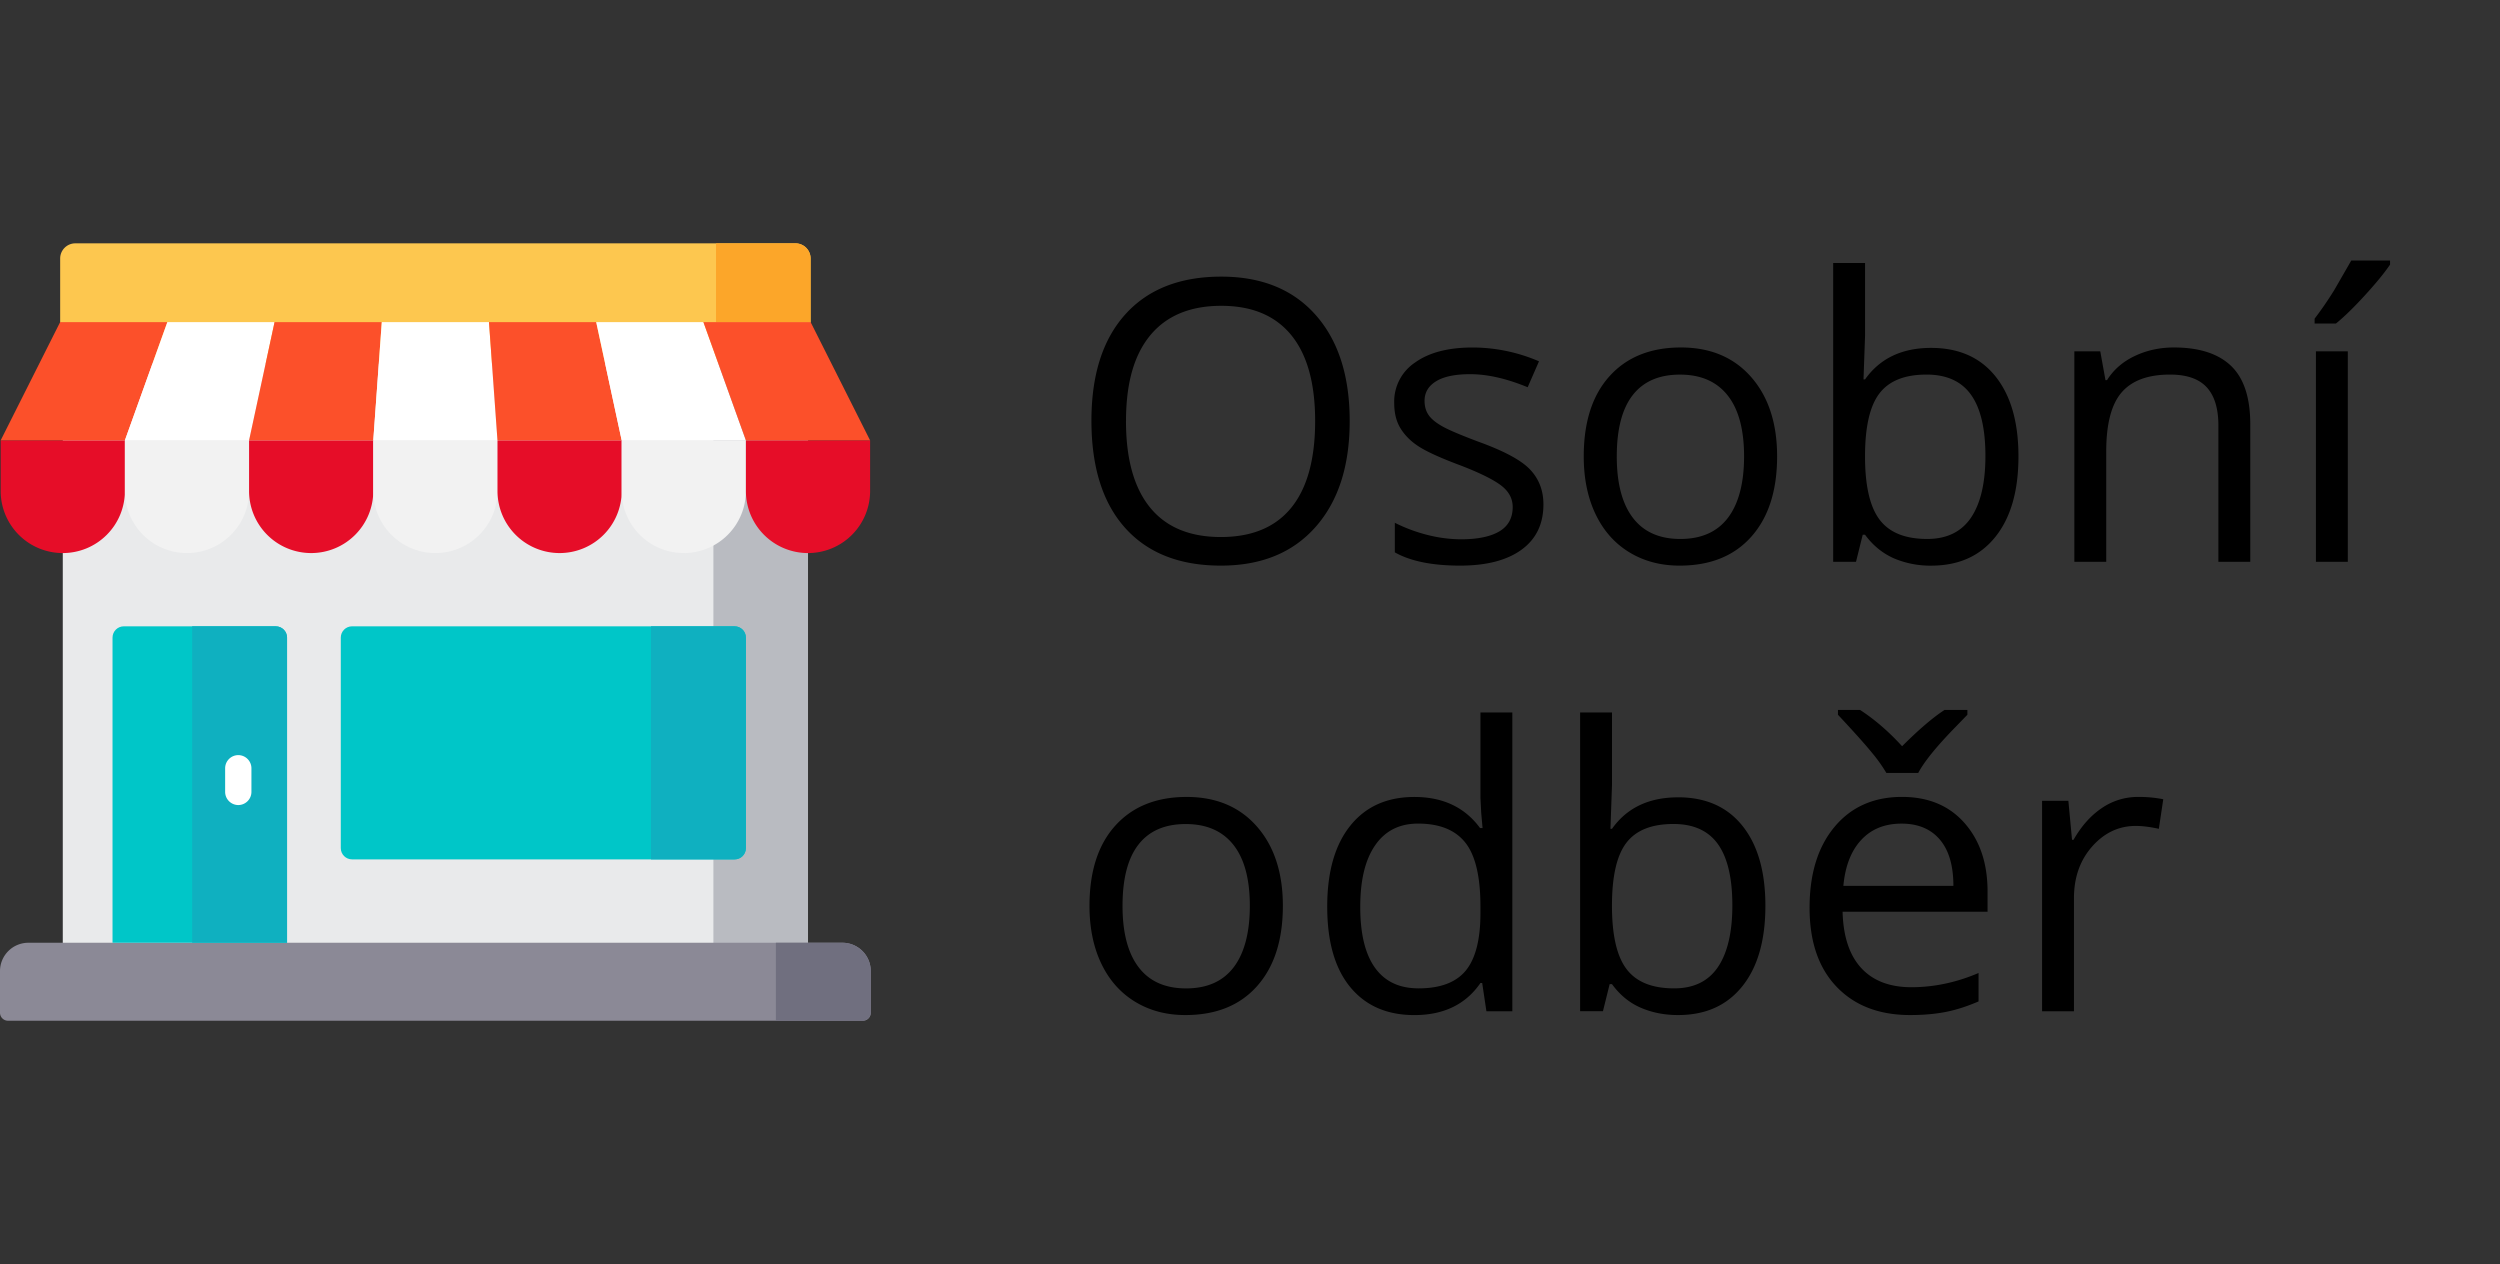
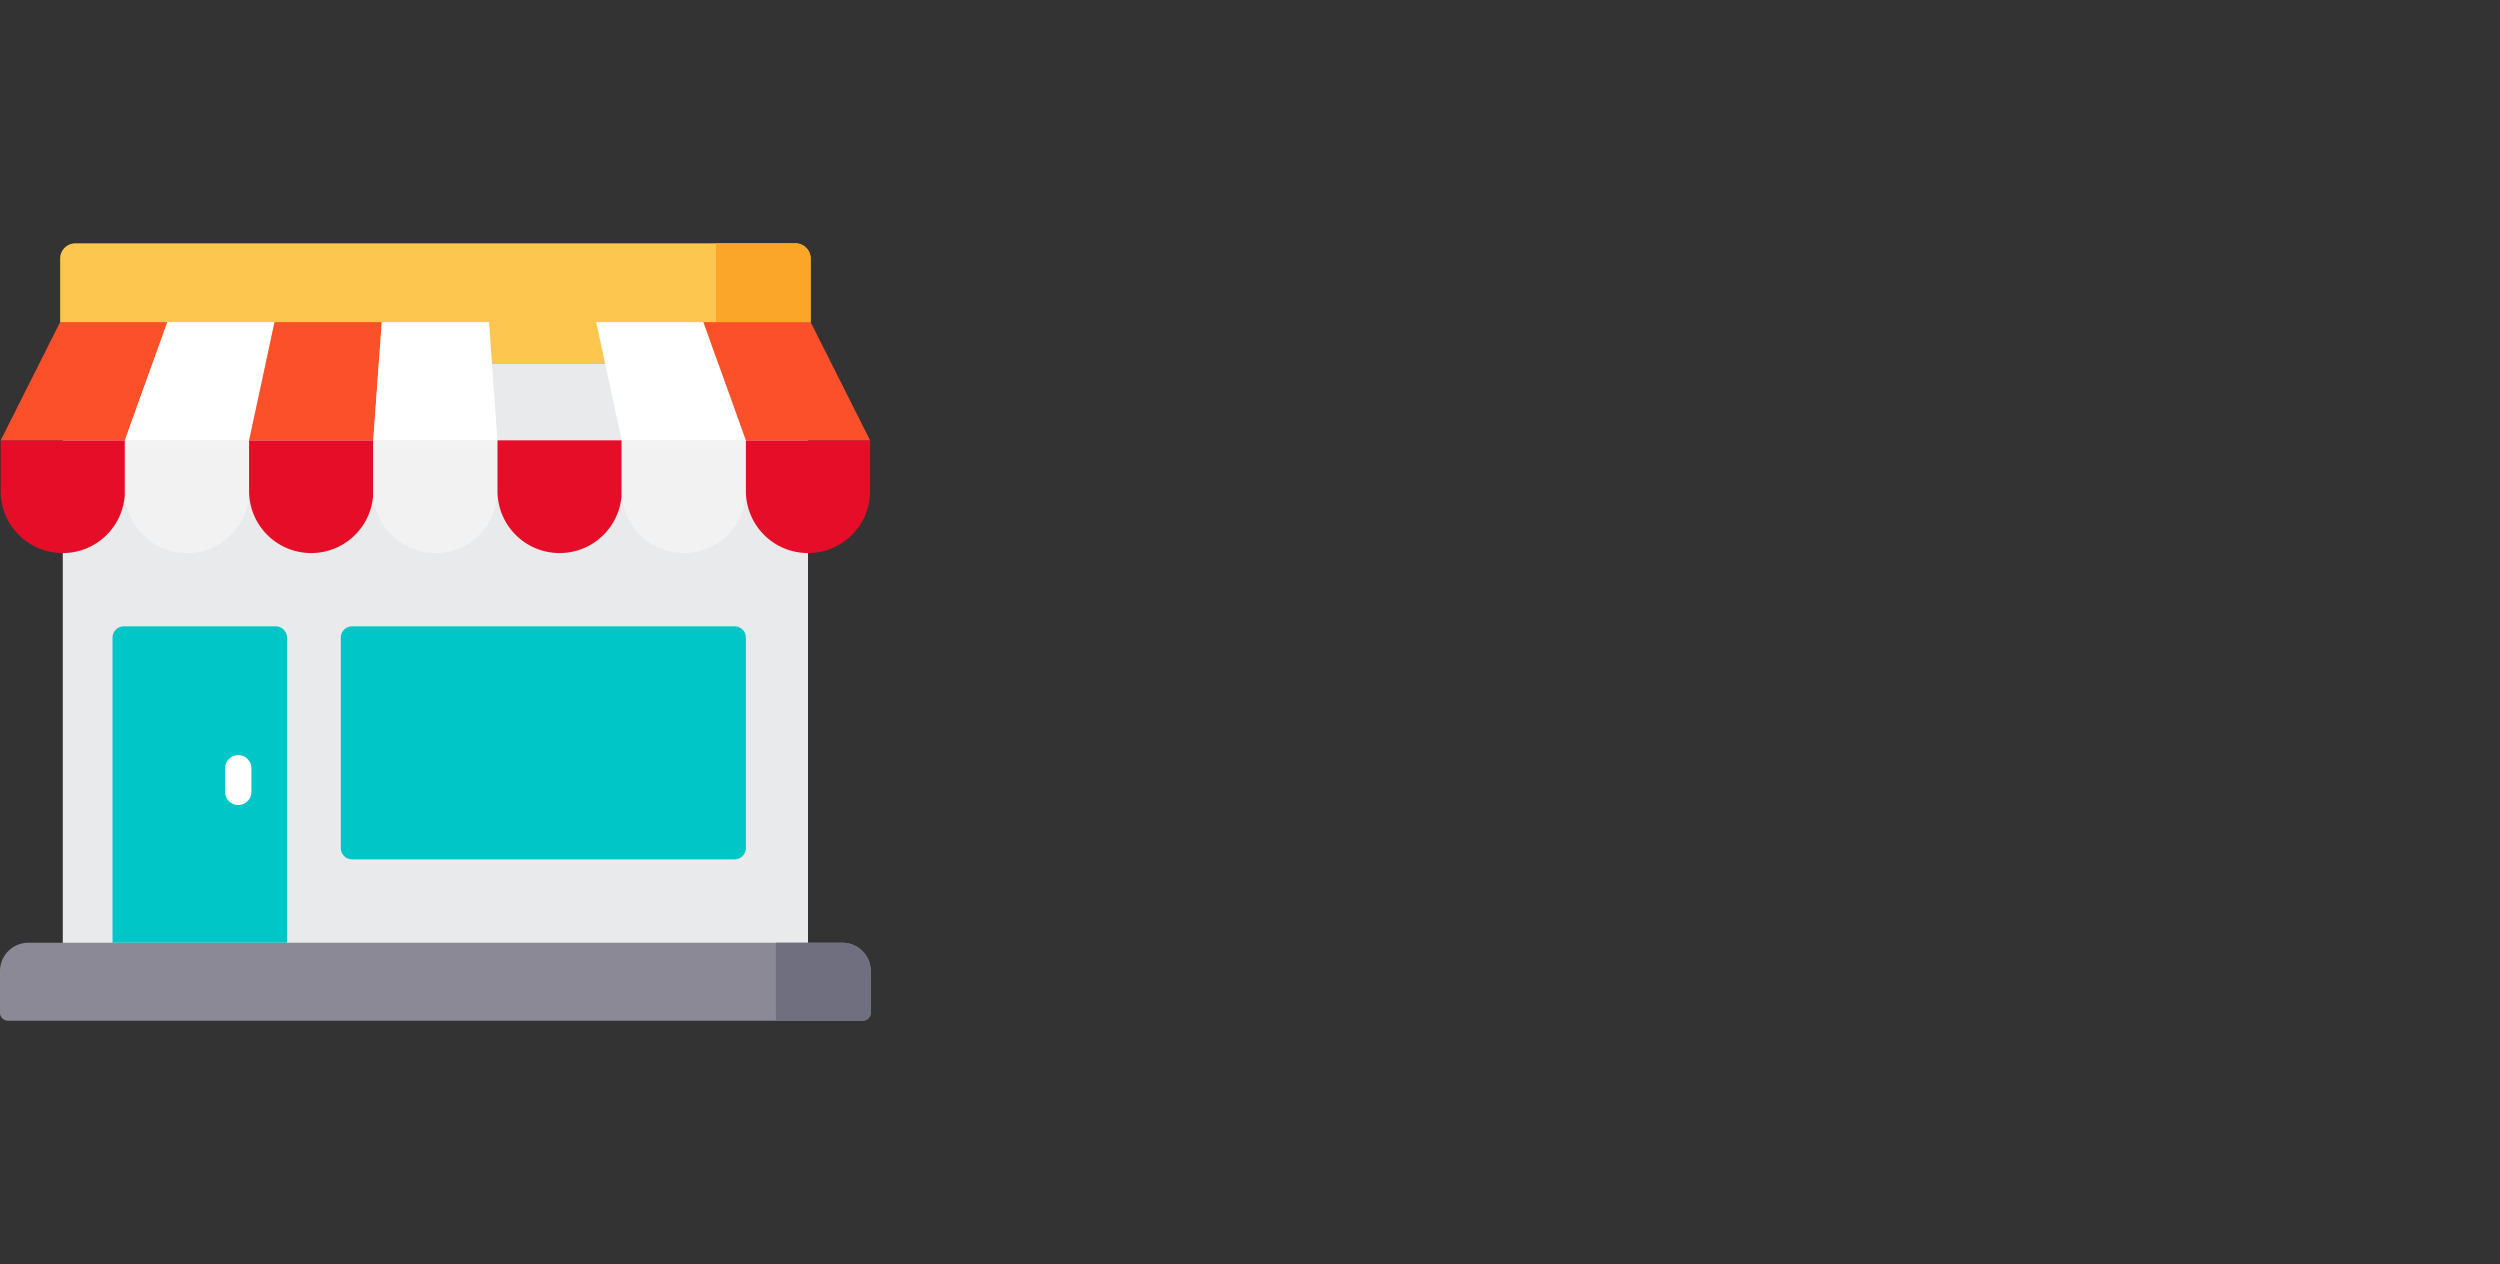
<svg xmlns="http://www.w3.org/2000/svg" xmlns:xlink="http://www.w3.org/1999/xlink" width="89" height="45" fill="none">
  <rect width="100%" height="100%" fill="#333333" stroke="none" />
-   <path d="M48.049 14.989c0 1.6-.406 2.857-1.217 3.773s-1.93 1.374-3.37 1.374c-1.472 0-2.609-.449-3.411-1.347s-1.196-2.174-1.196-3.814c0-1.627.401-2.887 1.203-3.78s1.941-1.347 3.418-1.347c1.435 0 2.557.456 3.363 1.367s1.21 2.169 1.21 3.774zm-7.964 0c0 1.354.287 2.381.861 3.083s1.417 1.046 2.516 1.046c1.107 0 1.944-.349 2.509-1.046s.848-1.725.848-3.083c0-1.344-.283-2.363-.848-3.056s-1.392-1.046-2.495-1.046-1.95.351-2.529 1.053-.861 1.714-.861 3.049zm14.861 2.967c0 .697-.26 1.235-.779 1.613s-1.249.567-2.187.567c-.994 0-1.768-.157-2.324-.472v-1.053a5.64 5.64 0 0 0 1.155.431 4.88 4.88 0 0 0 1.196.157c.593 0 1.048-.093 1.367-.28s.478-.481.478-.868c0-.292-.128-.54-.383-.745s-.743-.456-1.477-.738c-.697-.26-1.194-.485-1.49-.677s-.51-.417-.656-.663-.212-.54-.212-.882a1.67 1.67 0 0 1 .745-1.442c.497-.355 1.178-.533 2.044-.533a5.98 5.98 0 0 1 2.365.492l-.403.923c-.752-.31-1.433-.465-2.044-.465-.538 0-.943.084-1.217.253s-.41.401-.41.697c0 .2.05.371.15.513s.271.276.499.403.665.312 1.313.554c.889.324 1.488.649 1.798.978s.472.74.472 1.237zm8.319-1.709c0 1.221-.308 2.176-.923 2.864s-1.465 1.025-2.55 1.025c-.67 0-1.265-.157-1.784-.472s-.921-.766-1.203-1.354-.424-1.276-.424-2.064c0-1.221.305-2.172.916-2.851s1.458-1.025 2.543-1.025c1.048 0 1.88.349 2.495 1.046s.93 1.641.93 2.83zm-5.708 0c0 .957.191 1.686.574 2.188s.946.752 1.689.752 1.306-.248 1.688-.745.581-1.233.581-2.194c0-.952-.194-1.675-.581-2.167s-.95-.745-1.702-.745c-.743 0-1.303.244-1.682.731s-.567 1.215-.567 2.181zm11.19-3.862c.984 0 1.748.337 2.29 1.012s.82 1.62.82 2.851-.276 2.188-.827 2.871-1.308 1.018-2.283 1.018a3.3 3.3 0 0 1-1.34-.267c-.401-.182-.738-.46-1.012-.834h-.082l-.239.964h-.813V9.363h1.135v2.584l-.055 1.559h.055c.529-.747 1.313-1.121 2.352-1.121zm-.164.95c-.775 0-1.333.223-1.675.67s-.513 1.189-.513 2.242.175 1.807.526 2.263.914.677 1.688.677c.697 0 1.217-.253 1.559-.759s.513-1.242.513-2.194c0-.975-.171-1.702-.513-2.181s-.87-.718-1.586-.718zM78.975 20v-4.847c0-.611-.139-1.066-.417-1.367s-.713-.451-1.306-.451c-.784 0-1.358.212-1.723.636s-.547 1.123-.547 2.099V20h-1.135v-7.492h.923l.185 1.025h.055c.232-.369.558-.654.978-.855s.886-.308 1.401-.308c.902 0 1.581.219 2.037.656s.684 1.128.684 2.085V20h-1.135zm4.607 0h-1.135v-7.492h1.135V20zm-1.183-8.654a12.55 12.55 0 0 0 .704-1.025l.602-1.046h1.381v.144c-.2.296-.499.661-.895 1.094s-.74.768-1.032 1.005h-.759v-.171zM45.67 32.247c0 1.221-.308 2.176-.923 2.864s-1.465 1.025-2.55 1.025c-.67 0-1.265-.157-1.784-.472s-.921-.766-1.203-1.353-.424-1.276-.424-2.064c0-1.221.305-2.172.916-2.851s1.458-1.025 2.543-1.025c1.048 0 1.88.349 2.495 1.046s.93 1.641.93 2.83zm-5.708 0c0 .957.191 1.686.574 2.188s.946.752 1.689.752 1.306-.248 1.688-.745.581-1.233.581-2.194c0-.953-.194-1.675-.581-2.167s-.95-.745-1.702-.745c-.743 0-1.303.244-1.682.731s-.567 1.214-.567 2.181zm12.804 2.748h-.062c-.524.761-1.308 1.142-2.352 1.142-.98 0-1.743-.335-2.29-1.005s-.813-1.622-.813-2.857.273-2.194.82-2.878 1.308-1.025 2.283-1.025c1.016 0 1.796.369 2.338 1.107h.089l-.048-.54-.027-.526v-3.049h1.135V36h-.923l-.15-1.005zm-2.27.191c.775 0 1.335-.21 1.682-.629s.526-1.105.526-2.044v-.239c0-1.062-.178-1.818-.533-2.27s-.914-.684-1.689-.684c-.665 0-1.176.26-1.531.779s-.526 1.244-.526 2.188c0 .957.175 1.679.526 2.167s.866.731 1.545.731zm9.242-6.802c.984 0 1.748.337 2.29 1.012s.82 1.62.82 2.851-.276 2.188-.827 2.871-1.308 1.018-2.283 1.018c-.488 0-.934-.089-1.34-.267s-.738-.46-1.012-.834h-.082l-.239.964h-.813V25.363h1.135v2.584l-.055 1.559h.055c.529-.747 1.313-1.121 2.352-1.121zm-.164.95c-.775 0-1.333.223-1.675.67s-.513 1.189-.513 2.242.175 1.807.526 2.263.914.677 1.688.677c.697 0 1.217-.253 1.559-.759s.513-1.242.513-2.194c0-.975-.171-1.702-.513-2.181s-.87-.718-1.586-.718zm8.429 6.802c-1.107 0-1.982-.337-2.625-1.012s-.957-1.611-.957-2.81c0-1.208.296-2.167.889-2.878s1.397-1.066 2.399-1.066c.939 0 1.682.31 2.228.93s.82 1.429.82 2.44v.718h-5.161c.023.88.244 1.547.663 2.003s1.019.684 1.784.684c.807 0 1.604-.169 2.393-.506v1.012c-.401.173-.782.296-1.142.369s-.786.116-1.292.116zm-.308-6.815c-.602 0-1.082.196-1.442.588s-.565.934-.629 1.627h3.917c0-.716-.159-1.262-.478-1.641s-.775-.574-1.367-.574zm-2.263-4.047h.786c.519.337 1.019.768 1.497 1.292.593-.592 1.096-1.023 1.511-1.292h.813v.171l-.451.465c-.656.674-1.089 1.21-1.299 1.606h-1.135a5.45 5.45 0 0 0-.506-.711c-.232-.287-.638-.741-1.217-1.36v-.171zm10.685 3.097a4.44 4.44 0 0 1 .895.082l-.157 1.053c-.31-.068-.583-.103-.82-.103-.606 0-1.126.246-1.559.738s-.643 1.105-.643 1.839V36h-1.135v-7.492h.936l.13 1.388h.055c.278-.488.613-.864 1.005-1.128a2.26 2.26 0 0 1 1.292-.397z" fill="#000" />
  <path d="M28.765 12.929H2.235v22.707h26.53V12.929z" fill="#e9eaeb" />
-   <path d="M28.765 12.929h-3.368v22.707h3.368V12.929z" fill="#b9bbc1" />
  <path d="M28.858 12.929H2.142V9.202a.54.54 0 0 1 .539-.539h25.637a.54.54 0 0 1 .539.539v3.728z" fill="#fdc74f" />
  <path d="M28.319 8.662H25.49v2.806h3.368V9.202a.54.54 0 0 0-.539-.539z" fill="#fca629" />
  <use xlink:href="#B" fill="#e60d28" />
  <use xlink:href="#B" x="4.422" fill="#f2f2f2" />
  <use xlink:href="#B" x="8.843" fill="#e60d28" />
  <use xlink:href="#B" x="13.265" fill="#f2f2f2" />
  <use xlink:href="#B" x="17.687" fill="#e60d28" />
  <use xlink:href="#B" x="22.108" fill="#f2f2f2" />
  <use xlink:href="#B" x="26.53" fill="#e60d28" />
  <path d="M4.446 15.677H.024l2.116-4.208h3.817l-1.511 4.208z" fill="#fc502a" />
-   <path d="M8.867 15.677H4.446l1.511-4.208h3.817l-.907 4.208z" fill="#fff" />
+   <path d="M8.867 15.677H4.446l1.511-4.208h3.817z" fill="#fff" />
  <path d="M13.289 15.677H8.867l.907-4.208h3.817l-.302 4.208z" fill="#fc502a" />
  <path d="M17.711 15.677h-4.422l.302-4.208h3.817l.302 4.208z" fill="#fff" />
-   <path d="M22.132 15.677h-4.422l-.302-4.208h3.817l.907 4.208z" fill="#fc502a" />
  <path d="M26.554 15.677h-4.422l-.907-4.208h3.817l1.511 4.208z" fill="#fff" />
  <path d="M30.976 15.677h-4.422l-1.512-4.208h3.817l2.116 4.208z" fill="#fc502a" />
  <path d="M29.99 33.562H1.01A1.01 1.01 0 0 0 0 34.572v1.48c0 .158.128.286.286.286h30.427c.158 0 .286-.128.286-.286v-1.48a1.01 1.01 0 0 0-1.01-1.01z" fill="#8b8996" />
  <path d="M29.99 33.562h-2.369v2.776h3.092c.158 0 .286-.128.286-.286v-1.48a1.01 1.01 0 0 0-1.01-1.01z" fill="#706f7f" />
  <path d="M26.152 30.594H12.534c-.222 0-.402-.18-.402-.402v-7.493c0-.222.18-.402.402-.402h13.618c.222 0 .402.18.402.402v7.493c0 .222-.18.402-.402.402z" fill="#00c6c8" />
-   <path d="M26.152 22.296h-2.976v8.298h2.976c.222 0 .402-.18.402-.402v-7.493c0-.222-.18-.402-.402-.402z" fill="#0fb0c0" />
  <path d="M10.219 33.562H4.006V22.699c0-.222.18-.402.402-.402h5.408c.222 0 .402.18.402.402v10.863z" fill="#00c6c8" />
-   <path d="M9.817 22.296H6.841v11.266h3.379V22.699c0-.222-.18-.402-.402-.402z" fill="#0fb0c0" />
  <path d="M8.483 28.66a.47.47 0 0 0 .468-.468v-.842a.47.47 0 0 0-.468-.468.47.47 0 0 0-.468.468v.842a.47.47 0 0 0 .468.468z" fill="#fff" />
  <defs>
    <path id="B" d="M2.235 19.689a2.21 2.21 0 0 1-2.211-2.211v-1.801h4.422v1.801a2.21 2.21 0 0 1-2.211 2.211z" />
  </defs>
</svg>